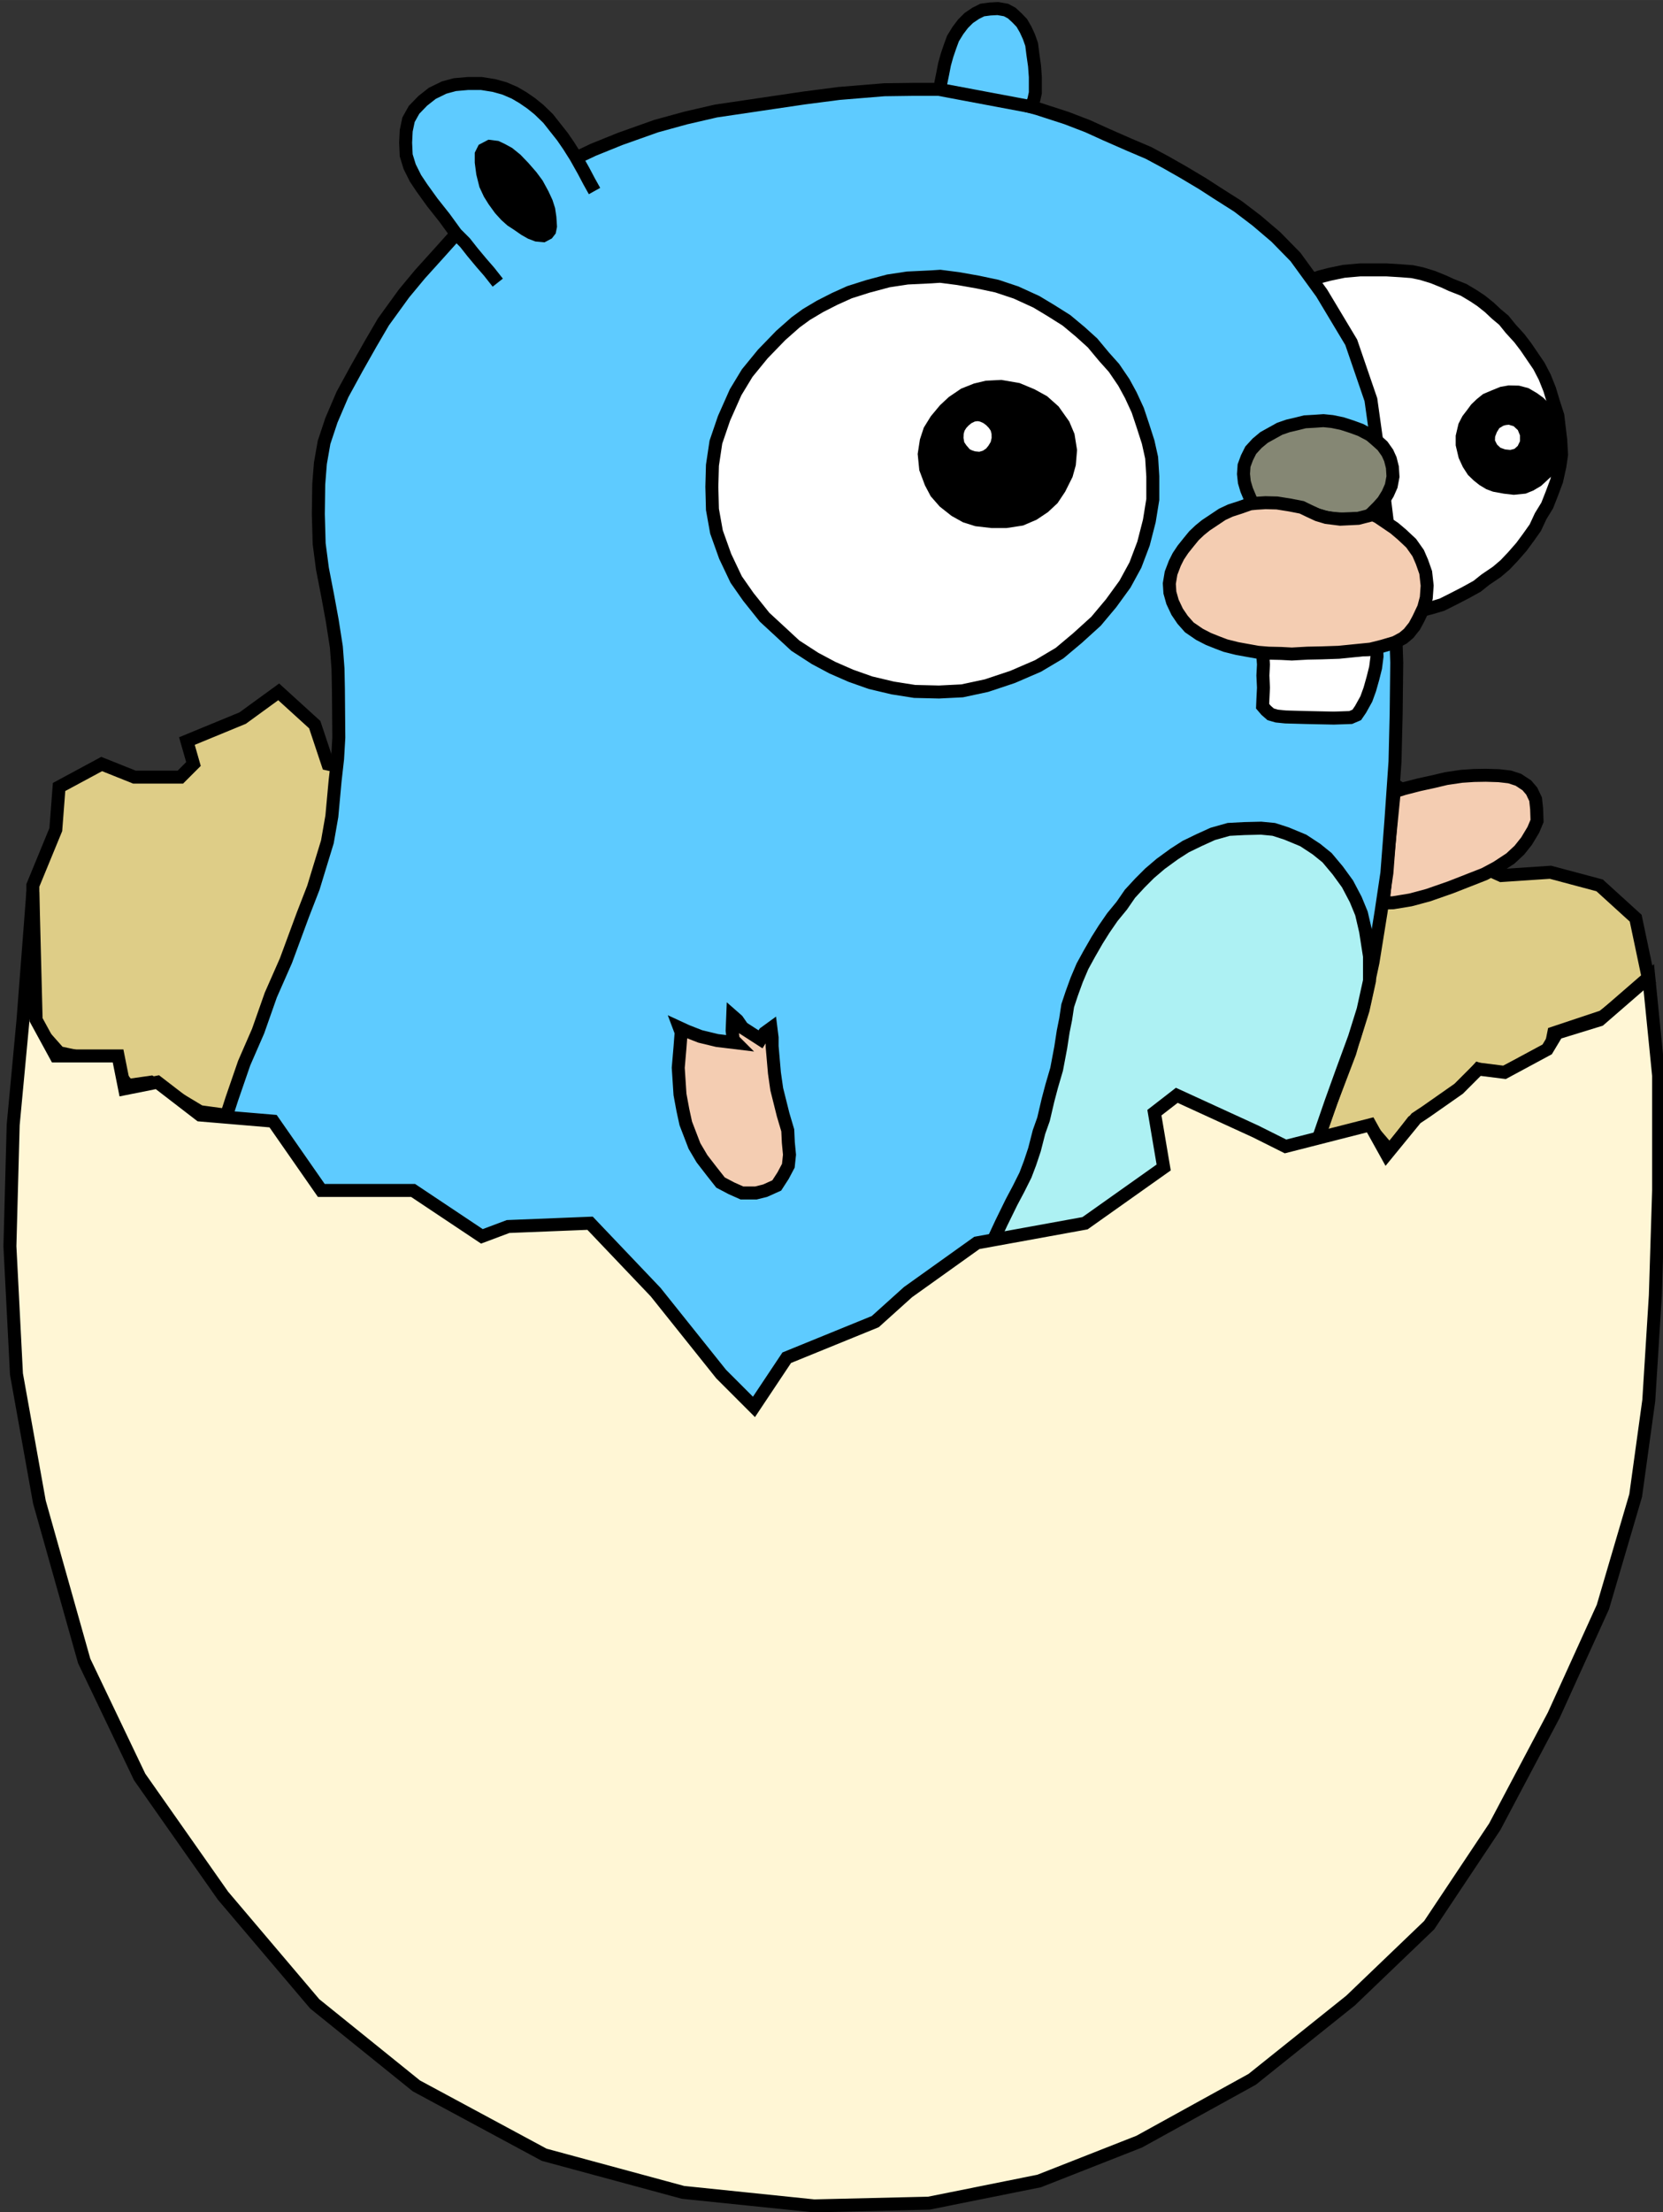
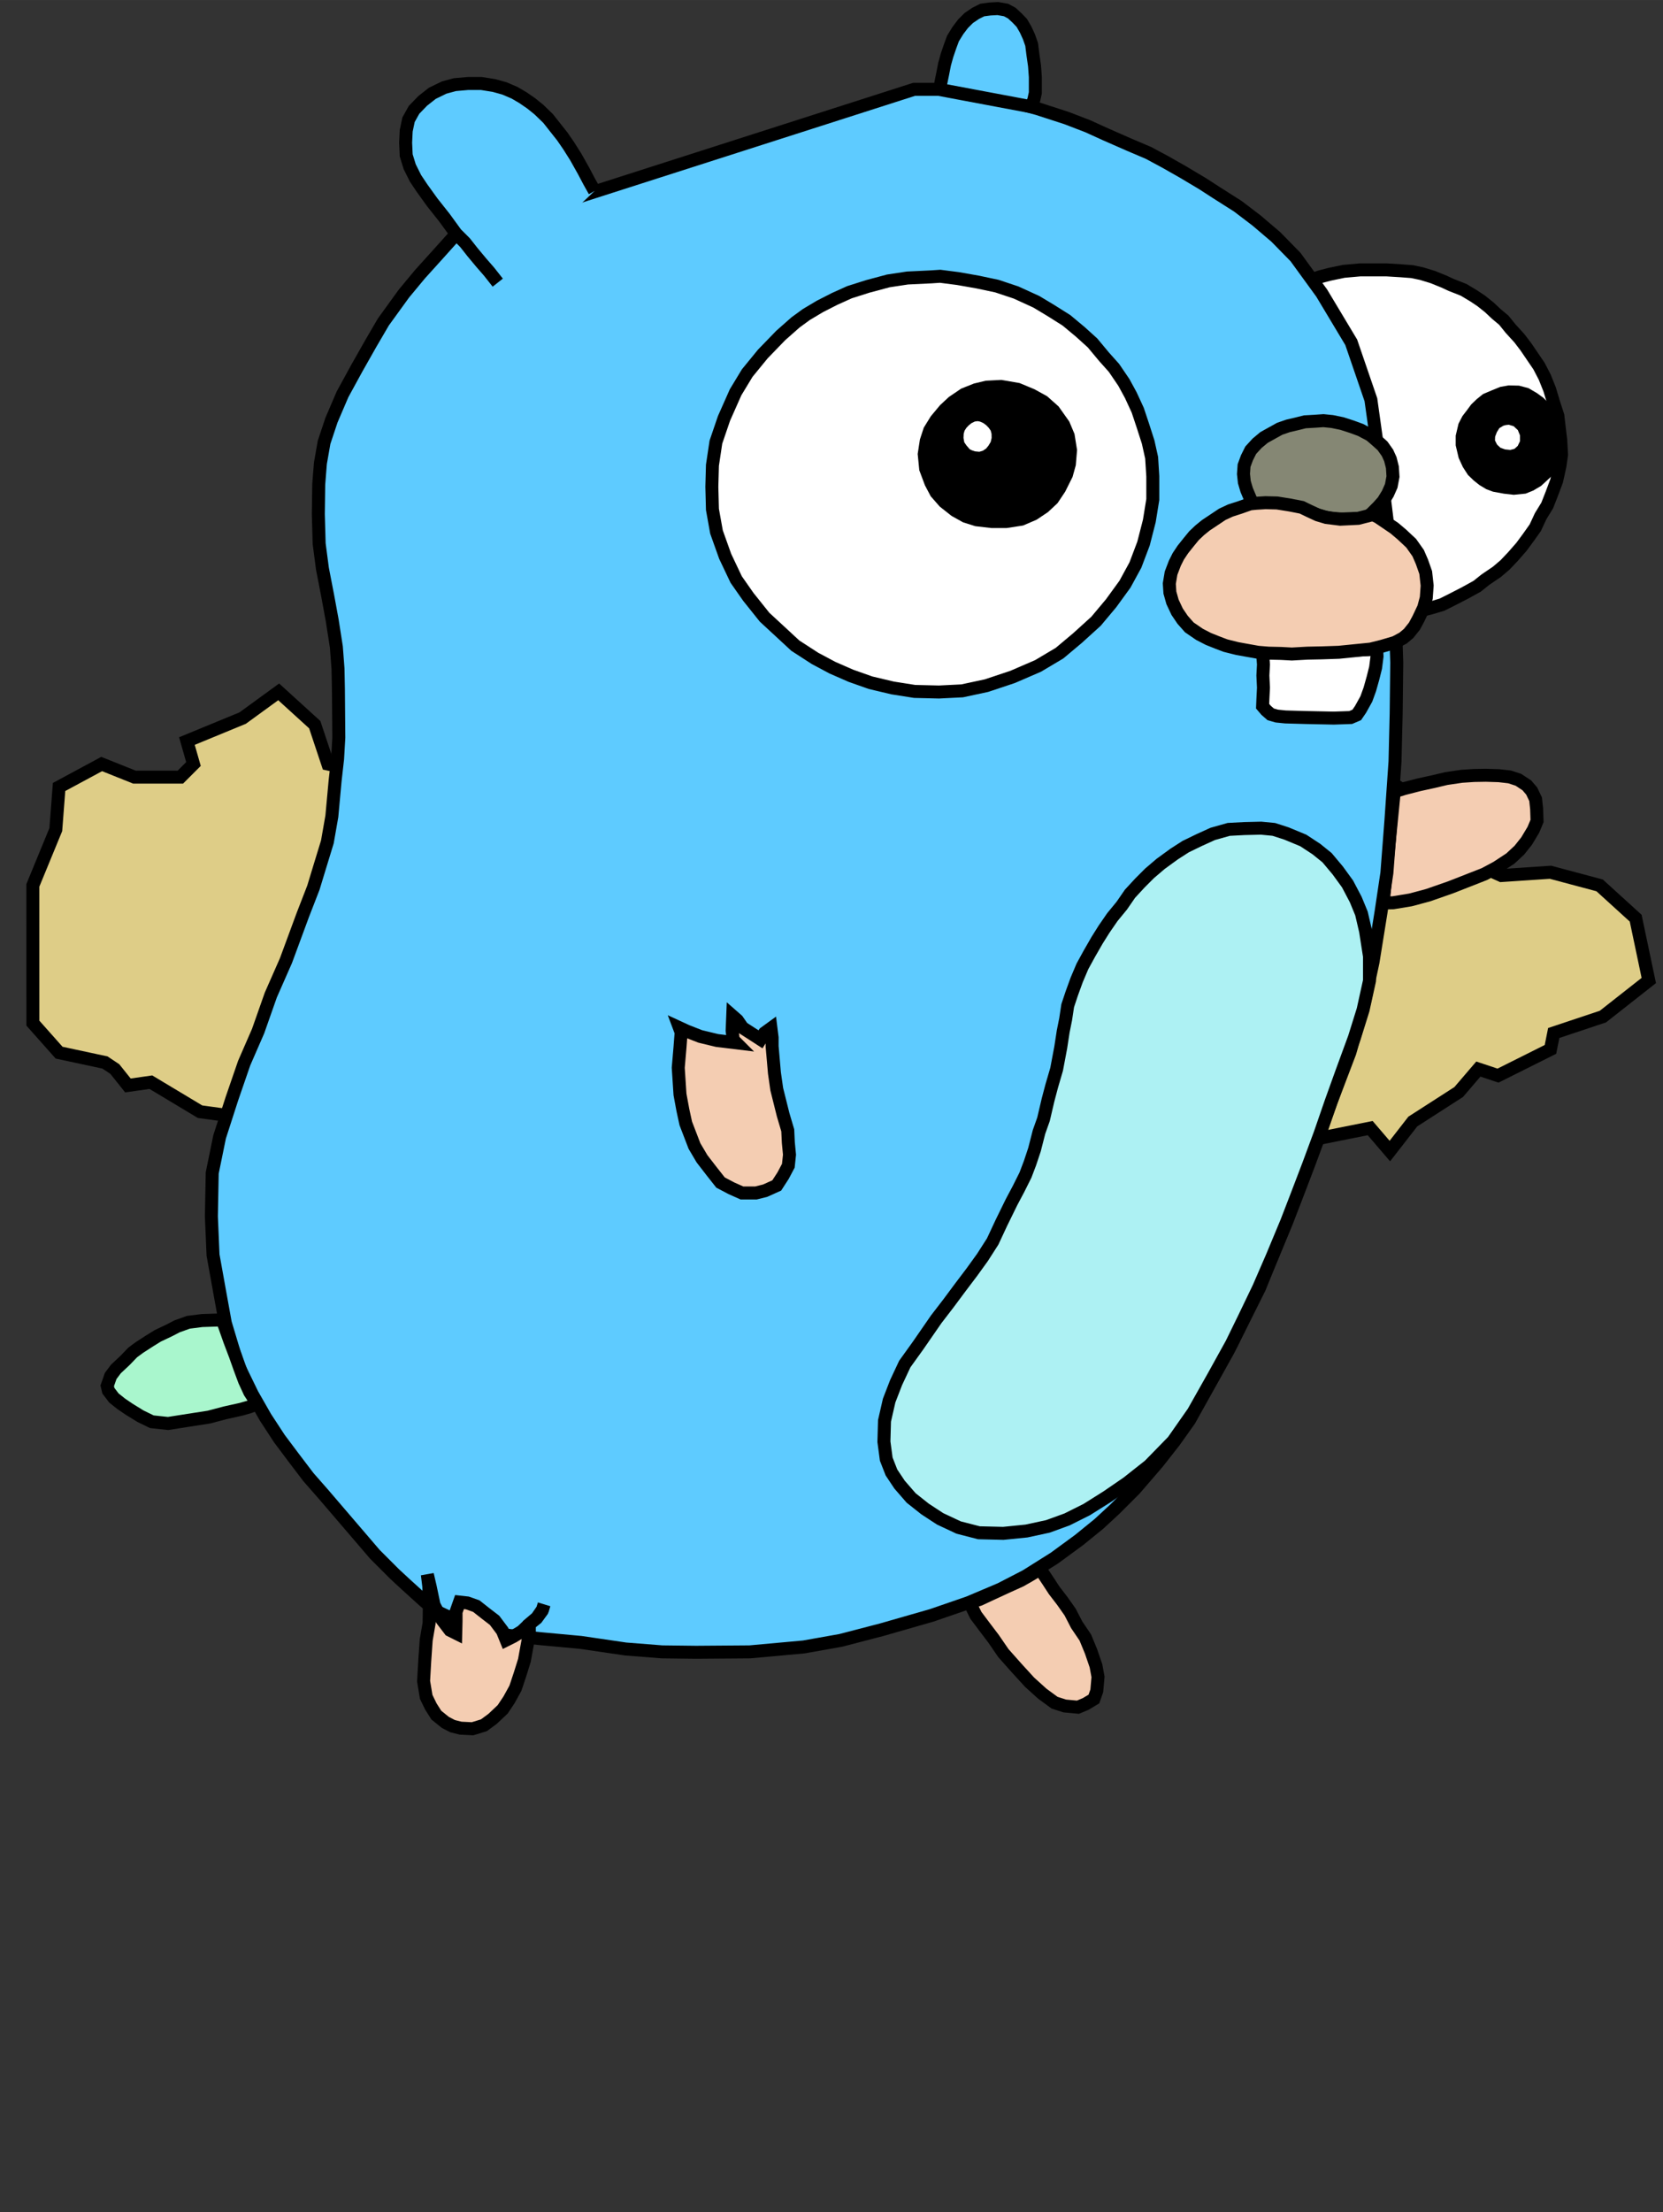
<svg xmlns="http://www.w3.org/2000/svg" xmlns:ns1="http://www.inkscape.org/namespaces/inkscape" xmlns:ns2="http://sodipodi.sourceforge.net/DTD/sodipodi-0.dtd" width="4.984cm" height="6.625cm" viewBox="0 0 144.528 192.113" version="1.1" id="svg1041" ns1:version="0.92.4 5da689c313, 2019-01-14" ns2:docname="tamago.svg">
  <rect x="0" y="0" width="144.528" height="192.113" fill="#333333" stroke="none" />
  <defs id="defs1035" />
  <ns2:namedview id="base" pagecolor="#ffffff" bordercolor="#666666" borderopacity="1.0" ns1:pageopacity="0.0" ns1:pageshadow="2" ns1:zoom="0.35" ns1:cx="-932.58996" ns1:cy="-175.5274" ns1:document-units="mm" ns1:current-layer="layer1" showgrid="false" fit-margin-top="0" fit-margin-left="0" fit-margin-right="0" fit-margin-bottom="0" ns1:window-width="1920" ns1:window-height="1080" ns1:window-x="-1" ns1:window-y="-1" ns1:window-maximized="1" scale-x="2.9" units="cm" />
  <g ns1:label="Layer 1" ns1:groupmode="layer" id="layer1" transform="translate(-31.301,-39.17)">
    <g transform="matrix(0.282,0,0,0.282,407.424,265.19)" id="g4653">
      <path id="path4270-93-4" d="m -1323.645,-528.82 7.071,-17.173 1.01,-13.132 13.132,-7.071 10.101,4.041 h 14.142 l 4.041,-4.041 -2.02,-7.071 17.173,-7.071 11.112,-8.081 11.112,10.101 4.041,12.122 9.091,2.02 4.041,14.142 5.051,2.02 12.122,-9.091 19.193,-10.101 27.274,-4.041 4.041,-9.091 h 17.173 l 14.142,-15.152 21.213,-1.01 11.112,-10.102 22.223,9.091 17.173,1.01 19.193,12.122 28.284,-2.02 17.173,12.122 17.173,-5.051 24.244,14.142 26.264,-3.03 21.213,14.142 3.03,-4.041 11.112,14.142 -1.01,7.071 11.112,5.051 15.152,-1.01 15.152,4.041 11.112,10.101 4.041,19.193 -14.142,11.112 -15.152,5.051 -1.01,5.051 -16.162,8.081 -6.061,-2.02 -6.061,7.071 -14.142,9.091 -7.071,9.091 -6.061,-7.071 -25.254,5.051 -35.355,-14.142 -4.041,5.051 v 16.162 l -23.233,17.173 -33.335,6.061 -22.223,17.173 -9.091,8.081 -28.284,10.102 -9.091,15.152 -49.497,-56.569 -27.274,1.01 -6.061,4.041 -22.223,-16.163 -27.274,1.01 -16.162,-21.213 -22.223,-3.03 -15.152,-9.091 -7.071,1.01 -4.041,-5.051 -3.03,-2.02 -14.142,-3.03 -8.081,-9.091 z" style="fill:#decd87;fill-opacity:1;fill-rule:evenodd;stroke:#000000;stroke-width:4;stroke-linecap:butt;stroke-linejoin:miter;stroke-miterlimit:4;stroke-dasharray:none;stroke-opacity:1" ns1:connector-curvature="0" />
      <path ns1:connector-curvature="0" id="path4274-2-3" d="m -904.085,-557.677 3.03,-0.947 4.672,-1.2 4.356,-0.947 3.978,-0.947 4.735,-0.695 3.788,-0.253 3.662,-0.063 4.041,0.126 3.283,0.379 2.715,0.884 2.588,1.705 1.515,1.768 1.2,2.525 0.316,2.967 0.126,3.725 -1.137,2.715 -2.083,3.472 -2.21,2.778 -2.778,2.588 -4.23,2.778 -3.788,2.02 -4.672,1.831 -5.808,2.273 -6.882,2.399 -5.43,1.452 -5.366,0.884 -3.03,0.063 z" style="fill:#f4cdb2;fill-opacity:1;fill-rule:evenodd;stroke:#000000;stroke-width:4;stroke-linecap:butt;stroke-linejoin:miter;stroke-miterlimit:4;stroke-dasharray:none;stroke-opacity:1" />
      <path ns1:connector-curvature="0" id="path4282-3-8" d="m -1133.673,-493.015 4.821,4.643 4.107,2.5 5.893,3.214 4.822,1.071 3.571,0.714 2.321,-0.357 v -6.964 l 1.429,-0.536 2.857,4.107 2.679,2.5 1.964,0.536 2.5,-1.964 1.25,-2.321 2.857,-3.571 2.5,-2.857 1.071,-1.071" style="fill:#5ecbff;fill-opacity:1;fill-rule:evenodd;stroke:none;stroke-width:4;stroke-linecap:butt;stroke-linejoin:miter;stroke-miterlimit:4;stroke-dasharray:none;stroke-opacity:1" />
      <g id="g4558">
        <g id="g4539">
          <path ns1:connector-curvature="0" id="path4262-3-6" d="m -942.051,-707.18 11.617,-7.829 3.386,-1.221 3.125,-0.804 4.286,-0.893 5,-0.447 h 4.018 4.197 l 4.375,0.268 3.482,0.268 2.946,0.625 3.482,1.071 3.304,1.339 2.321,1.071 3.808,1.499 3.157,1.894 2.273,1.515 2.525,2.02 2.147,2.02 2.273,1.894 2.147,2.652 2.652,2.904 2.02,2.652 2.147,3.157 1.894,2.778 1.768,3.409 1.515,3.788 1.136,3.788 1.389,4.293 0.379,3.283 0.505,4.167 0.253,4.546 -0.505,3.535 -1.01,4.546 -1.515,4.041 -1.389,3.536 -2.02,3.283 -1.641,3.535 -2.147,3.03 -2.147,2.904 -2.652,3.03 -2.399,2.525 -2.525,2.147 -3.536,2.399 -2.525,2.02 -3.662,2.02 -3.914,2.02 -3.283,1.641 -3.409,1.01 -3.535,0.884 -4.293,0.505 -8.586,0.126 -6.566,-0.253 z" style="fill:#ffffff;fill-opacity:1;fill-rule:evenodd;stroke:#000000;stroke-width:4;stroke-linecap:butt;stroke-linejoin:miter;stroke-miterlimit:4;stroke-dasharray:none;stroke-opacity:1" />
-           <path ns2:nodetypes="ccccccccccccccccccccccccccccccccccccccccccccccccccccccccccccccccccccccccccccccccccccccccccccccccccccccccccccccccccccccccccccccc" ns1:connector-curvature="0" id="path4254-6-9" d="m -1193.998,-728.519 -4.419,4.925 -5.935,6.566 -4.925,5.935 -6.314,8.713 -3.914,6.692 -4.293,7.576 -4.419,8.081 -3.409,7.955 -2.273,6.819 -1.127,6.431 -0.514,6.449 -0.126,9.218 0.253,9.091 1.01,7.702 1.641,8.46 1.389,7.576 1.263,8.081 0.505,6.692 0.126,6.187 0.126,15.026 -0.379,6.566 -0.758,6.692 -1.01,10.985 -1.38,7.881 -2.534,8.281 -1.768,5.808 -3.283,8.46 -5.177,14.016 -4.672,10.607 -3.914,11.112 -4.293,9.849 -3.788,10.985 -3.788,11.743 -2.273,11.112 -0.253,13.384 0.505,11.869 2.273,12.627 1.515,8.334 3.788,12.627 4.546,9.344 4.041,7.071 4.293,6.566 4.546,6.061 4.419,5.808 4.546,5.177 5.303,6.187 5.303,6.187 5.303,6.187 6.061,6.061 3.409,3.157 5.429,4.924 3.788,3.283 6.44,3.03 9.723,3.409 6.566,1.136 9.849,1.01 12.248,1.137 13.763,2.02 11.238,0.884 10.48,0.126 16.541,-0.126 16.668,-1.515 11.364,-2.02 12.627,-3.283 15.405,-4.419 11.364,-3.914 9.849,-4.167 7.829,-4.041 8.839,-5.556 7.576,-5.556 6.061,-4.925 4.925,-4.546 6.187,-6.187 7.071,-8.207 5.051,-6.44 4.672,-6.566 11.939,-21.409 9.643,-19.286 7.857,-19.286 7.5,-19.643 6.786,-18.571 5.714,-15 4.464,-15.357 2.679,-12.5 2.5,-15.536 1.786,-11.964 1.25,-16.25 1.25,-18.036 0.357,-14.821 0.179,-15.714 -0.895,-26.868 -3.535,-28.789 -3.536,-25.254 -6.061,-17.678 -9.091,-15.152 -8.081,-11.112 -6.061,-6.187 -5.935,-5.051 -5.808,-4.419 -6.566,-4.167 -4.293,-2.778 -5.935,-3.536 -5.556,-3.157 -5.177,-2.778 -5.935,-2.525 -7.197,-3.157 -5.556,-2.525 -6.566,-2.525 -8.965,-2.904 -10.859,-2.904 -9.218,-1.768 -7.955,-1.263 h -9.975 l -9.218,0.126 -13.89,1.137 -10.733,1.389 -27.225,4.024 -9.286,2.143 -9.107,2.5 -11.072,3.929 -8.393,3.393 -10.536,5 -9.643,5.714 -12.5,8.036 -6.786,5.536 z" style="fill:#5ecbff;fill-opacity:1;fill-rule:evenodd;stroke:#000000;stroke-width:4;stroke-linecap:butt;stroke-linejoin:miter;stroke-miterlimit:4;stroke-dasharray:none;stroke-opacity:1" />
+           <path ns2:nodetypes="ccccccccccccccccccccccccccccccccccccccccccccccccccccccccccccccccccccccccccccccccccccccccccccccccccccccccccccccccccccccccccccccc" ns1:connector-curvature="0" id="path4254-6-9" d="m -1193.998,-728.519 -4.419,4.925 -5.935,6.566 -4.925,5.935 -6.314,8.713 -3.914,6.692 -4.293,7.576 -4.419,8.081 -3.409,7.955 -2.273,6.819 -1.127,6.431 -0.514,6.449 -0.126,9.218 0.253,9.091 1.01,7.702 1.641,8.46 1.389,7.576 1.263,8.081 0.505,6.692 0.126,6.187 0.126,15.026 -0.379,6.566 -0.758,6.692 -1.01,10.985 -1.38,7.881 -2.534,8.281 -1.768,5.808 -3.283,8.46 -5.177,14.016 -4.672,10.607 -3.914,11.112 -4.293,9.849 -3.788,10.985 -3.788,11.743 -2.273,11.112 -0.253,13.384 0.505,11.869 2.273,12.627 1.515,8.334 3.788,12.627 4.546,9.344 4.041,7.071 4.293,6.566 4.546,6.061 4.419,5.808 4.546,5.177 5.303,6.187 5.303,6.187 5.303,6.187 6.061,6.061 3.409,3.157 5.429,4.924 3.788,3.283 6.44,3.03 9.723,3.409 6.566,1.136 9.849,1.01 12.248,1.137 13.763,2.02 11.238,0.884 10.48,0.126 16.541,-0.126 16.668,-1.515 11.364,-2.02 12.627,-3.283 15.405,-4.419 11.364,-3.914 9.849,-4.167 7.829,-4.041 8.839,-5.556 7.576,-5.556 6.061,-4.925 4.925,-4.546 6.187,-6.187 7.071,-8.207 5.051,-6.44 4.672,-6.566 11.939,-21.409 9.643,-19.286 7.857,-19.286 7.5,-19.643 6.786,-18.571 5.714,-15 4.464,-15.357 2.679,-12.5 2.5,-15.536 1.786,-11.964 1.25,-16.25 1.25,-18.036 0.357,-14.821 0.179,-15.714 -0.895,-26.868 -3.535,-28.789 -3.536,-25.254 -6.061,-17.678 -9.091,-15.152 -8.081,-11.112 -6.061,-6.187 -5.935,-5.051 -5.808,-4.419 -6.566,-4.167 -4.293,-2.778 -5.935,-3.536 -5.556,-3.157 -5.177,-2.778 -5.935,-2.525 -7.197,-3.157 -5.556,-2.525 -6.566,-2.525 -8.965,-2.904 -10.859,-2.904 -9.218,-1.768 -7.955,-1.263 h -9.975 z" style="fill:#5ecbff;fill-opacity:1;fill-rule:evenodd;stroke:#000000;stroke-width:4;stroke-linecap:butt;stroke-linejoin:miter;stroke-miterlimit:4;stroke-dasharray:none;stroke-opacity:1" />
          <path ns2:nodetypes="cccccccccccccccccccccccccccccccccccc" ns1:connector-curvature="0" id="path4294-7-3" d="m -1180.369,-714.444 -2.679,-3.393 -2.411,-2.768 -2.679,-3.214 -2.321,-2.946 -2.768,-2.768 -3.571,-4.911 -3.75,-4.732 -3.214,-4.464 -1.964,-2.946 -1.786,-3.571 -1.071,-3.482 -0.179,-3.929 0.179,-3.661 0.714,-3.393 1.696,-3.036 2.679,-2.768 2.946,-2.321 3.661,-1.786 3.304,-0.893 4.107,-0.357 h 4.018 l 3.929,0.625 3.214,0.893 3.125,1.339 2.589,1.518 2.589,1.786 2.321,1.875 2.857,2.768 2.321,2.946 2.054,2.589 1.964,2.857 2.143,3.393 2.411,4.286 1.696,3.214 1.696,3.036" style="fill:#5ecbff;fill-opacity:1;fill-rule:evenodd;stroke:#000000;stroke-width:4;stroke-linecap:butt;stroke-linejoin:miter;stroke-miterlimit:4;stroke-dasharray:none;stroke-opacity:1" />
          <path ns1:connector-curvature="0" id="path4256-5-7" d="m -1046.709,-716.23 -7.411,0.357 -5.893,0.893 -6.339,1.696 -5.625,1.786 -4.553,2.054 -4.554,2.321 -4.196,2.5 -3.304,2.411 -4.554,4.018 -5.536,5.714 -4.821,5.893 -3.571,5.893 -3.571,8.036 -2.5,7.322 -1.071,7.143 -0.179,6.607 0.179,6.964 1.25,6.964 2.679,7.5 3.393,7.143 3.75,5.357 5,6.25 4.643,4.286 4.821,4.464 6.071,3.929 5.357,2.857 5.714,2.5 6.071,2.143 6.786,1.607 6.786,1.071 7.5,0.178 7.143,-0.357 7.5,-1.607 8.036,-2.679 7.857,-3.393 6.607,-3.929 5.536,-4.643 5.714,-5.179 4.643,-5.536 4.286,-5.893 3.214,-5.893 2.5,-6.607 1.786,-6.964 1.071,-6.607 v -7.143 l -0.357,-5.714 -1.071,-4.821 -1.607,-5 -1.607,-4.822 -2.143,-4.643 -2.143,-3.929 -3.036,-4.464 -3.036,-3.393 -3.571,-4.286 -3.75,-3.393 -4.286,-3.571 -4.821,-3.036 -4.464,-2.679 -6.25,-2.857 -5.893,-1.964 -5.893,-1.25 -6.071,-1.071 -5.536,-0.714 z" style="fill:#ffffff;fill-opacity:1;fill-rule:evenodd;stroke:#000000;stroke-width:4;stroke-linecap:butt;stroke-linejoin:miter;stroke-miterlimit:4;stroke-dasharray:none;stroke-opacity:1" />
          <path ns2:nodetypes="cccccccccccccccccccccccccccccccccc" ns1:connector-curvature="0" id="path4258-3-4" d="m -1036.619,-680.024 -3.482,2.366 -2.5,2.321 -2.679,3.214 -1.964,3.17 -1.071,3.259 -0.625,4.062 0.447,4.509 1.607,4.286 1.607,3.036 2.5,2.857 3.393,2.679 3.214,1.786 3.393,1.071 4.643,0.536 h 4.464 l 4.643,-0.714 3.75,-1.607 3.214,-2.143 2.679,-2.5 2.143,-3.214 2.143,-4.286 0.893,-3.214 0.357,-4.286 -0.714,-4.464 -1.429,-3.393 -3.036,-4.286 -3.214,-2.857 -3.571,-1.964 -4.286,-1.786 -5.178,-0.893 -4.42,0.223 -3.348,0.804 z" style="fill:#000000;fill-opacity:1;fill-rule:evenodd;stroke:#000000;stroke-width:4;stroke-linecap:butt;stroke-linejoin:miter;stroke-miterlimit:4;stroke-dasharray:none;stroke-opacity:1" />
          <path ns1:connector-curvature="0" id="path4260-5-5" d="m -1033.637,-672.645 -1.294,0.631 -1.042,0.852 -0.789,0.852 -0.663,1.042 -0.347,1.2 -0.063,1.515 0.284,1.641 0.821,1.2 1.2,1.389 0.915,0.442 1.136,0.379 1.61,0.158 1.421,-0.41 1.263,-0.852 0.852,-1.042 0.821,-1.357 0.347,-1.515 -0.032,-1.515 -0.347,-1.294 -0.758,-1.073 -0.884,-0.915 -1.042,-0.758 -1.2,-0.537 -1.01,-0.189 z" style="fill:#ffffff;fill-opacity:1;fill-rule:evenodd;stroke:#000000;stroke-width:2;stroke-linecap:butt;stroke-linejoin:miter;stroke-miterlimit:4;stroke-dasharray:none;stroke-opacity:1" />
          <path ns1:connector-curvature="0" id="path4264-6-25" d="m -868.689,-680.79 -2.147,0.379 -2.336,0.947 -2.525,1.073 -1.641,1.326 -1.515,1.452 -1.263,1.705 -1.263,1.641 -1.01,1.957 -0.758,3.22 v 2.525 l 0.821,3.472 1.136,2.462 1.389,2.147 1.515,1.452 1.578,1.263 1.894,1.136 1.705,0.631 3.094,0.568 2.778,0.316 3.157,-0.316 1.894,-0.758 2.147,-1.263 1.578,-1.452 1.641,-1.515 1.515,-2.336 0.884,-2.462 0.505,-2.21 0.568,-2.904 -0.505,-2.336 -1.01,-2.715 -0.947,-1.957 -1.705,-2.147 -1.894,-1.957 -1.831,-1.326 -2.273,-1.326 -2.399,-0.631 z" style="fill:#000000;fill-opacity:1;fill-rule:evenodd;stroke:#000000;stroke-width:4;stroke-linecap:butt;stroke-linejoin:miter;stroke-miterlimit:4;stroke-dasharray:none;stroke-opacity:1" />
          <path ns1:connector-curvature="0" id="path4266-2-4" d="m -870.835,-671.32 -1.578,0.947 -0.947,1.515 -0.631,1.641 -0.063,1.578 0.821,1.641 1.326,1.263 1.768,0.631 1.894,0.189 1.705,-0.442 1.326,-1.2 0.884,-1.831 v -2.21 l -0.821,-2.02 -1.641,-1.515 -1.894,-0.568 -1.2,0.126 z" style="fill:#ffffff;fill-opacity:1;fill-rule:evenodd;stroke:#000000;stroke-width:2;stroke-linecap:butt;stroke-linejoin:miter;stroke-miterlimit:4;stroke-dasharray:none;stroke-opacity:1" />
-           <path ns2:nodetypes="cccccccccccccccccccccccccccccccc" ns1:connector-curvature="0" id="path4270-9-74" d="m -1164.298,-734.533 -0.357,-2.411 -0.714,-2.232 -1.161,-2.5 -1.696,-3.125 -1.786,-2.411 -2.411,-2.768 -2.321,-2.411 -2.321,-1.875 -1.964,-1.071 -1.696,-0.804 -2.143,-0.268 -1.875,0.982 -0.714,1.429 v 2.5 l 0.446,3.393 0.893,3.571 1.25,2.679 1.339,2.143 1.875,2.589 1.786,1.964 1.696,1.518 1.786,1.161 2.321,1.607 1.875,1.071 1.875,0.714 1.964,0.178 1.339,-0.714 0.625,-0.804 0.268,-1.339 -0.089,-1.429 z" style="fill:#000000;fill-opacity:1;fill-rule:evenodd;stroke:#000000;stroke-width:4;stroke-linecap:butt;stroke-linejoin:miter;stroke-miterlimit:4;stroke-dasharray:none;stroke-opacity:1" />
          <path ns1:connector-curvature="0" id="path4272-1-4" d="m -1044.117,-773.913 0.316,-2.147 0.505,-2.462 0.631,-3.22 0.758,-2.715 0.947,-2.778 0.884,-2.399 1.515,-2.462 1.578,-2.083 1.768,-1.768 2.147,-1.452 2.02,-1.01 2.399,-0.316 2.399,-0.126 2.525,0.442 1.768,0.947 1.641,1.515 1.452,1.515 1.2,2.083 1.01,2.21 0.821,2.336 0.379,3.03 0.505,3.535 0.253,3.472 v 2.652 2.21 l -0.442,2.02 -0.758,2.273 z" style="fill:#5ecbff;fill-opacity:1;fill-rule:evenodd;stroke:#000000;stroke-width:4;stroke-linecap:butt;stroke-linejoin:miter;stroke-miterlimit:4;stroke-dasharray:none;stroke-opacity:1" />
          <path ns1:connector-curvature="0" id="path4276-7-0" d="m -947.691,-646.14 -0.893,-2.143 -0.982,-2.321 -0.714,-2.411 -0.268,-2.5 0.178,-2.589 0.893,-2.411 1.161,-2.321 1.964,-2.143 2.143,-1.786 2.411,-1.339 2.411,-1.339 2.589,-0.893 2.679,-0.625 2.5,-0.625 3.125,-0.179 2.589,-0.179 2.679,0.268 3.036,0.625 3.036,0.982 2.679,0.982 3.036,1.607 1.964,1.696 1.786,1.607 1.518,2.143 0.893,1.964 0.625,2.5 0.179,2.857 -0.536,2.857 -1.071,2.411 -1.429,2.321 -1.518,1.696 -2.143,2.143 -1.339,1.071 -2.321,0.357 -2.5,0.179 h -2.946 l -2.768,-0.089 -2.946,-0.625 -2.589,-0.804 -2.5,-0.893 -2.321,-0.893 -2.5,-0.625 -2.946,-0.536 -3.393,-0.268 -3.304,0.268 z" style="fill:#858774;fill-opacity:1;fill-rule:evenodd;stroke:#000000;stroke-width:4;stroke-linecap:butt;stroke-linejoin:miter;stroke-miterlimit:4;stroke-dasharray:none;stroke-opacity:1" />
          <path ns1:connector-curvature="0" id="path4280-9-86" d="m -944.655,-600.426 0.268,3.571 -0.179,3.393 0.179,3.75 -0.179,3.571 -0.089,2.143 1.071,1.25 1.429,1.25 1.875,0.536 2.679,0.268 6.339,0.179 8.571,0.179 5.179,-0.179 1.875,-0.804 1.161,-1.696 1.786,-3.214 1.071,-2.946 0.982,-3.482 0.803,-3.214 0.447,-3.482 -0.089,-2.143 z" style="fill:#ffffff;fill-opacity:1;fill-rule:evenodd;stroke:#000000;stroke-width:4;stroke-linecap:butt;stroke-linejoin:miter;stroke-miterlimit:4;stroke-dasharray:none;stroke-opacity:1" />
          <path ns1:connector-curvature="0" id="path4284-6-8" d="m -1123.852,-483.551 -0.357,4.643 -0.536,6.25 0.536,8.214 0.893,4.821 0.893,4.107 2.679,6.964 2.321,3.929 3.036,3.929 2.679,3.393 3.393,1.786 3.214,1.429 h 4.286 l 2.857,-0.714 3.571,-1.607 1.964,-3.036 1.607,-3.036 0.357,-3.393 -0.357,-3.75 -0.178,-3.75 -1.429,-4.821 -1.071,-4.286 -0.893,-3.571 -0.714,-5 -0.357,-4.107 -0.357,-4.107 v -2.679 l -0.357,-2.857 -1.964,1.429 -1.25,1.964 -5.536,-3.571 -1.607,-2.321 -1.429,-1.25 -0.179,4.464 0.357,2.857 0.893,0.893 -5.893,-0.714 -5.179,-1.25 -4.107,-1.607 -2.321,-1.071 z" style="fill:#f4cdb2;fill-opacity:1;fill-rule:evenodd;stroke:#000000;stroke-width:4;stroke-linecap:butt;stroke-linejoin:miter;stroke-miterlimit:4;stroke-dasharray:none;stroke-opacity:1" />
          <path ns1:connector-curvature="0" id="path4286-0-4" d="m -1266.173,-394.98 -5.357,0.179 -4.197,0.536 -3.482,1.25 -2.411,1.25 -3.571,1.696 -2.589,1.607 -3.036,1.964 -2.054,1.518 -2.321,2.411 -2.857,2.679 -1.607,2.143 -1.071,3.036 0.357,1.518 1.696,2.232 2.232,1.786 2.5,1.696 3.482,2.143 3.482,1.696 5,0.536 6.25,-0.982 6.339,-0.982 5.089,-1.339 4.821,-1.071 2.5,-0.714 1.696,-0.625 0.625,-0.357 -0.804,-1.518 -1.339,-2.054 -1.607,-3.482 -1.429,-3.839 -1.429,-4.018 -1.696,-4.464 -1.607,-4.554 -0.803,-2.054 z" style="fill:#a9f6cd;fill-opacity:1;fill-rule:evenodd;stroke:#000000;stroke-width:4;stroke-linecap:butt;stroke-linejoin:miter;stroke-miterlimit:4;stroke-dasharray:none;stroke-opacity:1" />
          <path ns1:connector-curvature="0" id="path4288-6-3" d="m -1202.066,-316.587 0.447,3.661 0.178,5 -0.089,6.339 -0.893,5.179 -0.446,6.429 -0.357,6.25 0.804,4.821 1.429,2.946 1.696,2.679 2.768,2.232 2.232,1.161 2.5,0.625 3.661,0.179 3.482,-1.071 2.679,-1.964 3.125,-2.946 1.964,-2.946 1.964,-3.571 1.429,-4.286 1.339,-4.286 0.714,-3.929 0.804,-4.375 v -2.857 l 2.321,-1.964 1.786,-2.589 0.447,-1.518 -0.625,1.964 -1.696,2.321 -2.232,1.786 -2.321,2.232 -2.679,1.607 -2.143,1.071 -1.161,-2.857 -2.411,-3.214 -2.679,-2.054 -2.946,-2.321 -2.768,-0.982 -2.411,-0.268 -1.071,3.036 v 2.857 l -0.089,3.661 -1.786,-0.893 -2.589,-3.393 -2.321,-4.375 -1.161,-5.536 z" style="fill:#f4cdb2;fill-opacity:1;fill-rule:evenodd;stroke:#000000;stroke-width:4;stroke-linecap:butt;stroke-linejoin:miter;stroke-miterlimit:4;stroke-dasharray:none;stroke-opacity:1" />
          <path ns1:connector-curvature="0" id="path4290-2-14" d="m -1034.899,-307.917 3.03,-1.01 3.788,-1.768 4.925,-2.273 3.914,-1.768 2.652,-1.515 2.525,-1.515 1.01,-0.253 2.273,3.409 1.894,2.904 2.525,3.283 2.399,3.409 2.02,3.914 2.652,3.914 1.768,4.293 1.515,4.419 0.631,3.409 -0.379,4.293 -0.884,2.525 -2.525,1.515 -2.399,1.01 -4.041,-0.379 -3.157,-1.01 -3.788,-2.778 -3.914,-3.535 -4.041,-4.42 -4.041,-4.546 -3.03,-4.42 -2.778,-3.662 -2.652,-3.535 -1.01,-2.02 z" style="fill:#f4cdb2;fill-opacity:1;fill-rule:evenodd;stroke:#000000;stroke-width:4;stroke-linecap:butt;stroke-linejoin:miter;stroke-miterlimit:4;stroke-dasharray:none;stroke-opacity:1" />
          <path ns1:connector-curvature="0" id="path4292-6-9" d="m -911.709,-506.944 -1.215,-7.802 -1.263,-5.43 -1.768,-4.293 -2.525,-4.798 -3.03,-4.167 -3.283,-3.914 -3.283,-2.652 -4.041,-2.652 -5.177,-2.147 -3.914,-1.263 -3.914,-0.379 -5.177,0.126 -4.798,0.253 -4.925,1.389 -4.167,1.894 -4.167,2.02 -3.535,2.273 -4.167,3.03 -3.409,2.904 -3.03,3.03 -3.03,3.283 -2.525,3.662 -2.904,3.535 -2.525,3.662 -2.147,3.409 -2.399,4.167 -2.147,3.914 -1.768,4.167 -1.515,4.167 -1.263,3.788 -0.631,4.167 -0.758,3.788 -0.758,4.925 -1.263,6.692 -1.515,5.177 -1.136,4.293 -1.389,5.935 -1.389,3.914 -1.389,5.43 -1.389,4.167 -1.389,3.662 -2.147,4.293 -2.147,4.041 -3.157,6.44 -2.652,5.682 -3.157,4.924 -3.283,4.546 -3.535,4.672 -3.662,4.925 -3.788,4.925 -5.562,8.046 -4.107,5.714 -2.679,5.714 -2.143,5.536 -1.429,6.25 -0.179,6.429 0.714,5.357 1.607,4.107 2.5,3.75 3.571,4.107 4.286,3.393 4.643,3.036 5.714,2.679 6.25,1.607 7.5,0.179 7.143,-0.714 6.607,-1.429 5.893,-2.143 6.071,-3.036 6.25,-3.929 6.25,-4.286 6.786,-5.357 7.321,-7.5 6.25,-8.928 6.25,-11.072 5.536,-10 3.929,-8.036 4.464,-9.286 4.107,-9.464 4.464,-10.714 3.036,-7.857 3.75,-9.821 3.571,-9.643 3.393,-9.821 3.214,-8.929 3.929,-10.714 2.679,-8.571 1.964,-8.929 z" style="fill:#adf1f3;fill-opacity:1;fill-rule:evenodd;stroke:#000000;stroke-width:4;stroke-linecap:butt;stroke-linejoin:miter;stroke-miterlimit:4;stroke-dasharray:none;stroke-opacity:1" />
        </g>
        <path style="fill:#f4cdb2;fill-opacity:1;fill-rule:evenodd;stroke:#000000;stroke-width:4;stroke-linecap:butt;stroke-linejoin:miter;stroke-miterlimit:4;stroke-dasharray:none;stroke-opacity:1" d="m -948.494,-646.319 -3.036,1.071 -3.036,0.982 -2.5,1.161 -2.679,1.786 -2.411,1.607 -1.875,1.518 -1.786,1.696 -1.607,1.964 -1.786,2.232 -1.429,2.143 -1.071,2.143 -1.161,3.036 -0.536,3.214 0.179,2.768 0.804,2.857 1.429,3.036 1.696,2.5 2.054,2.321 3.125,2.143 2.768,1.429 2.679,1.071 2.589,0.982 3.571,0.893 2.946,0.536 3.482,0.625 3.214,0.268 3.929,0.089 3.304,0.178 4.821,-0.268 4.375,-0.089 5.268,-0.179 4.464,-0.446 5.357,-0.536 3.571,-0.893 3.929,-1.161 2.5,-1.339 1.696,-1.429 1.786,-2.232 1.25,-2.321 1.607,-3.393 0.804,-3.036 0.268,-3.75 -0.446,-4.018 -1.161,-3.304 -1.161,-2.679 -2.143,-3.036 -2.857,-2.679 -2.321,-1.964 -2.5,-1.696 -2.5,-1.696 -1.607,-0.804 -4.554,1.161 -5.536,0.268 -4.286,-0.536 -2.679,-0.803 -2.5,-1.161 -2.411,-1.161 -3.661,-0.714 -3.929,-0.625 -3.571,-0.089 -2.857,0.178 z" id="path4278-0-7" ns1:connector-curvature="0" />
      </g>
-       <path ns2:nodetypes="ccccccccccccccccccccccccccccccccccccccccccccccccccccccccccccccccc" id="path4268-7" d="m -1323.645,-526.8 -3.03,39.396 -3.03,32.325 -1.01,37.376 2.02,39.396 7.071,39.396 13.796,48.927 17.101,35.753 25.672,36.539 28.284,33.335 31.315,25.254 39.396,21.213 42.773,11.581 40.391,4.163 35.391,-0.837 33.977,-6.826 30.845,-12.122 34.814,-19.193 30.305,-24.244 24.244,-23.234 20.203,-30.305 18.183,-34.345 15.152,-33.335 10.102,-34.345 4.041,-29.294 2.02,-32.325 1.01,-32.325 v -35.355 l -3.03,-30.305 -15.152,13.132 -13.132,4.041 -3.03,5.051 -13.132,7.071 -8.081,-1.01 -6.061,6.061 -10.101,7.071 -3.03,2.02 -9.091,11.112 -5.051,-9.091 -26.091,6.653 -9.265,-4.632 -24.244,-11.112 -6.898,5.347 2.857,16.877 -24.244,17.173 -33.335,6.061 -21.213,15.152 -10.101,9.091 -27.274,11.112 -10.102,15.152 -10.101,-10.101 -20.203,-25.254 -20.203,-21.213 -25.254,1.01 -8.081,3.03 -21.213,-14.142 h -28.284 l -14.856,-21.336 -22.519,-1.898 -13.132,-10.102 -10.102,2.02 -2.02,-10.102 h -19.193 l -6.061,-11.112 z" style="fill:#fff6d5;fill-opacity:1;fill-rule:evenodd;stroke:#000000;stroke-width:4;stroke-linecap:butt;stroke-linejoin:miter;stroke-miterlimit:4;stroke-dasharray:none;stroke-opacity:1" ns1:connector-curvature="0" />
    </g>
  </g>
</svg>